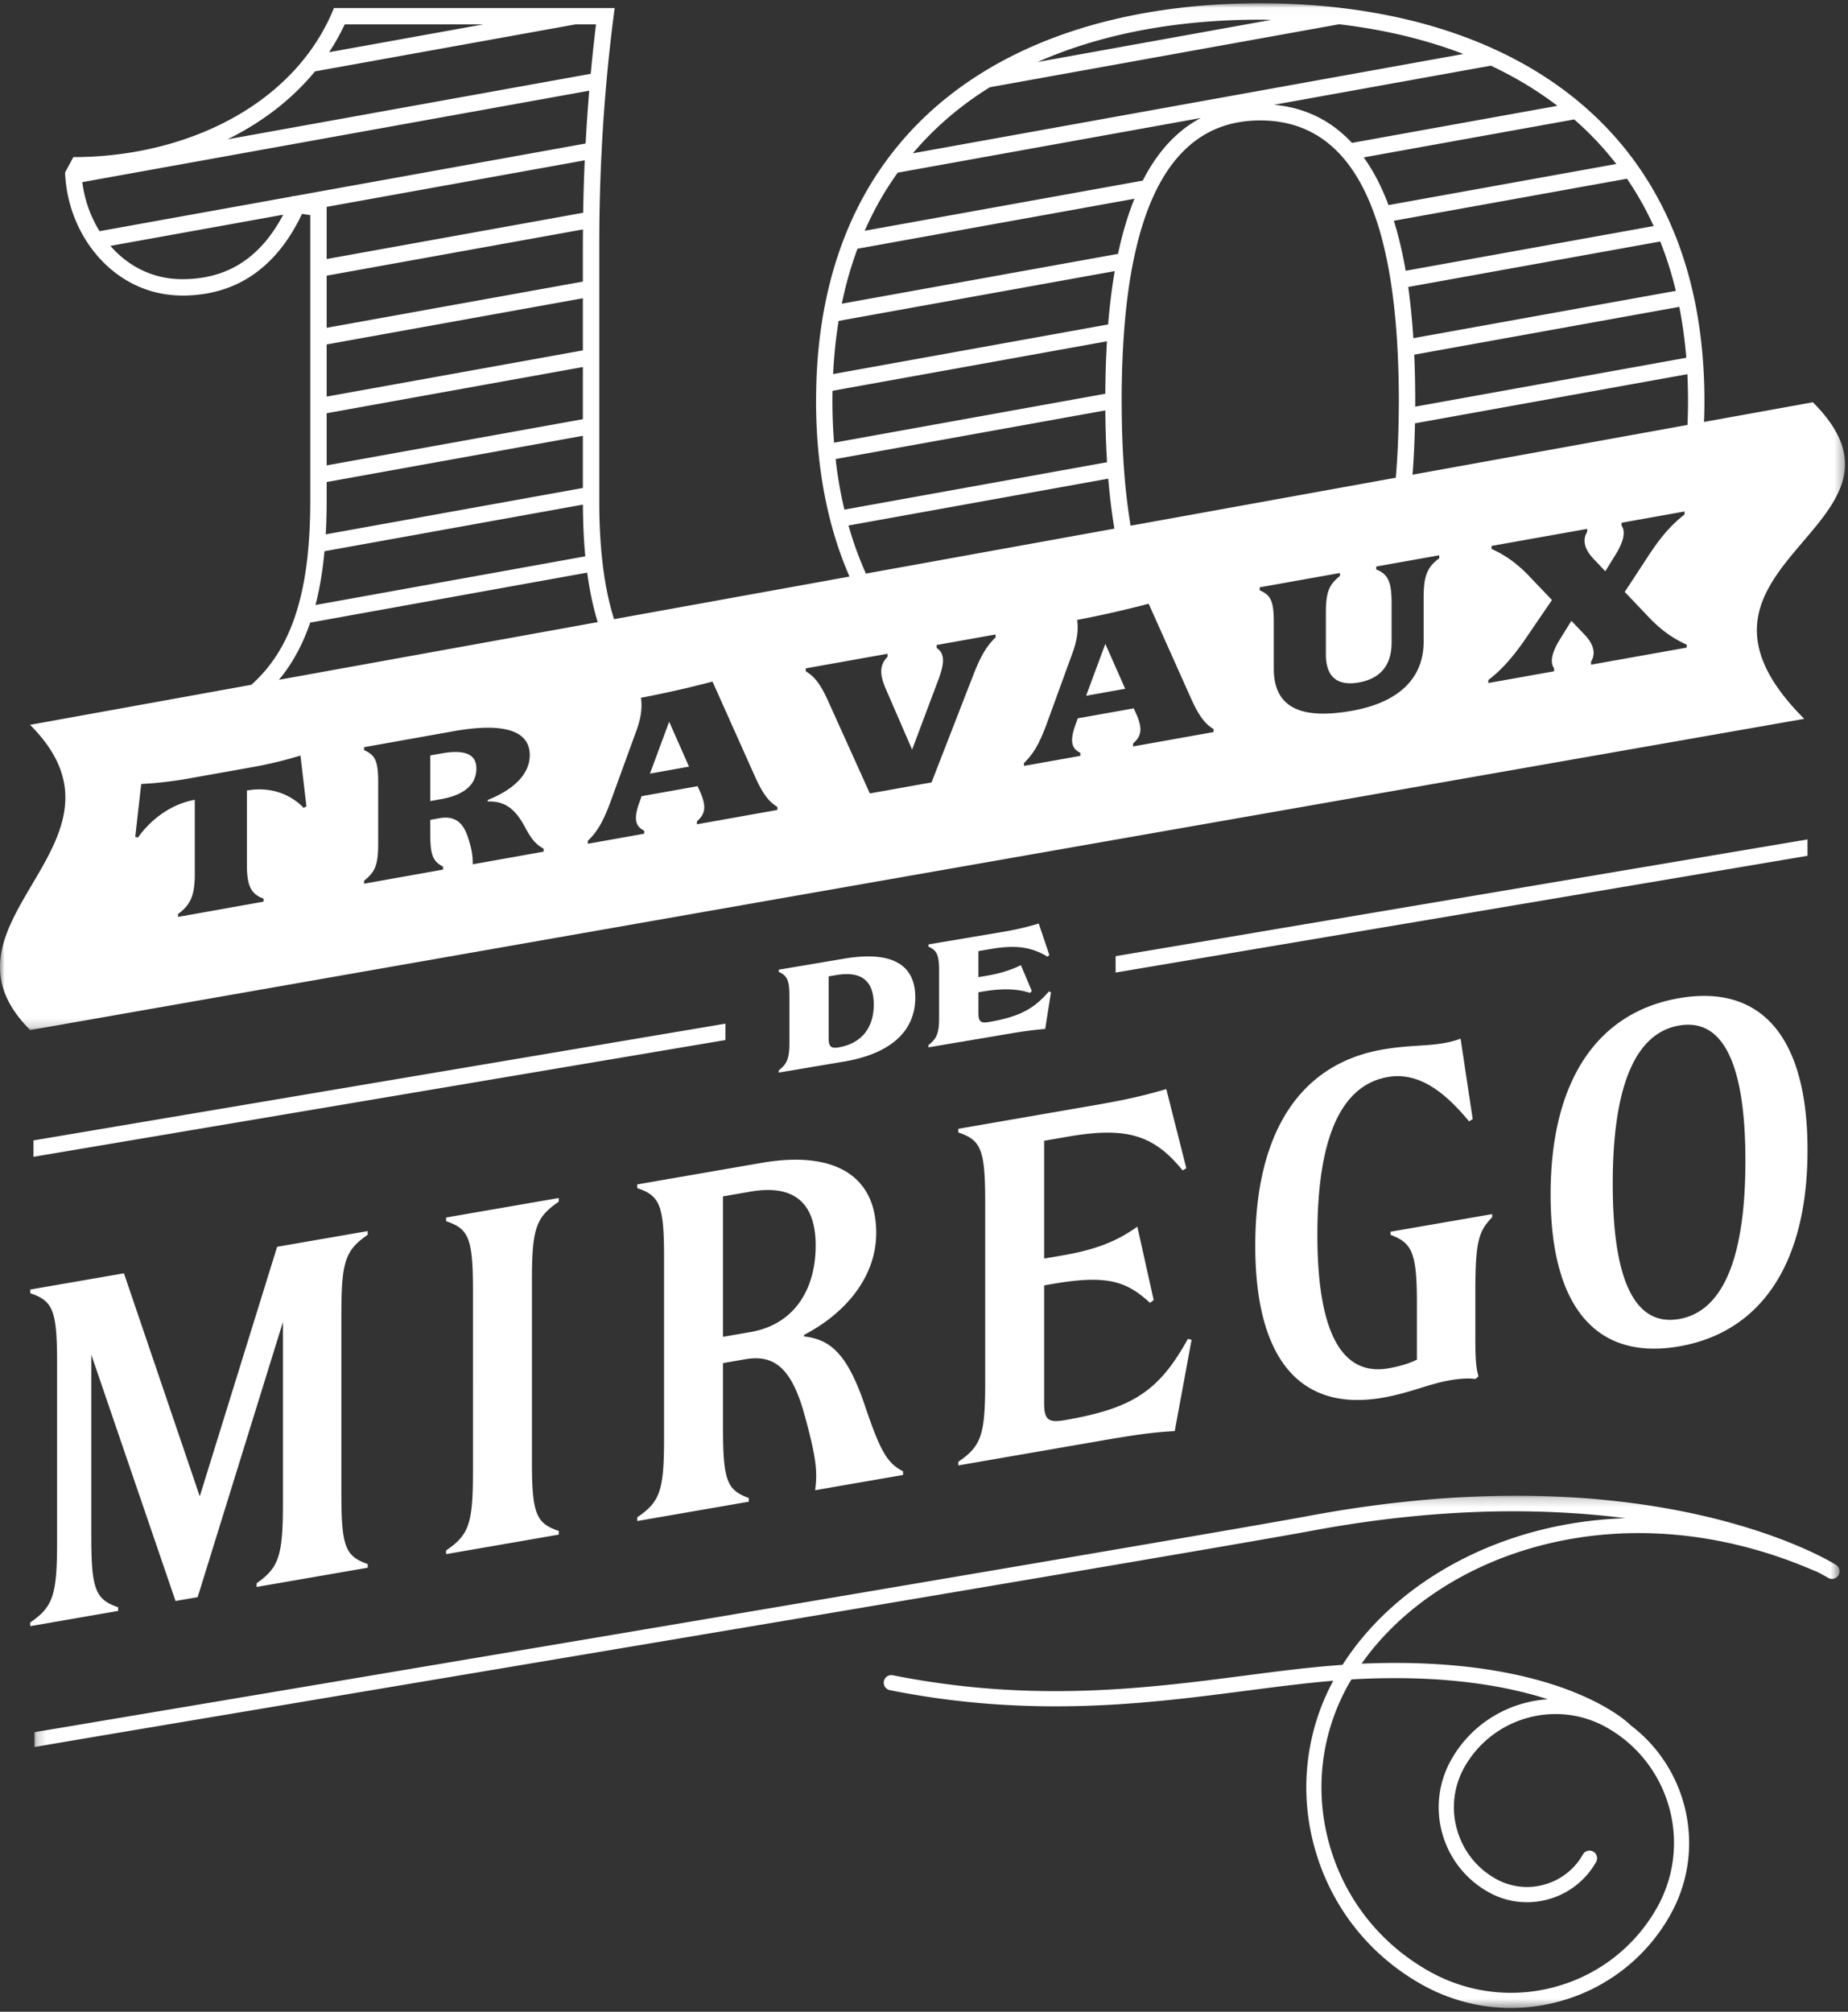
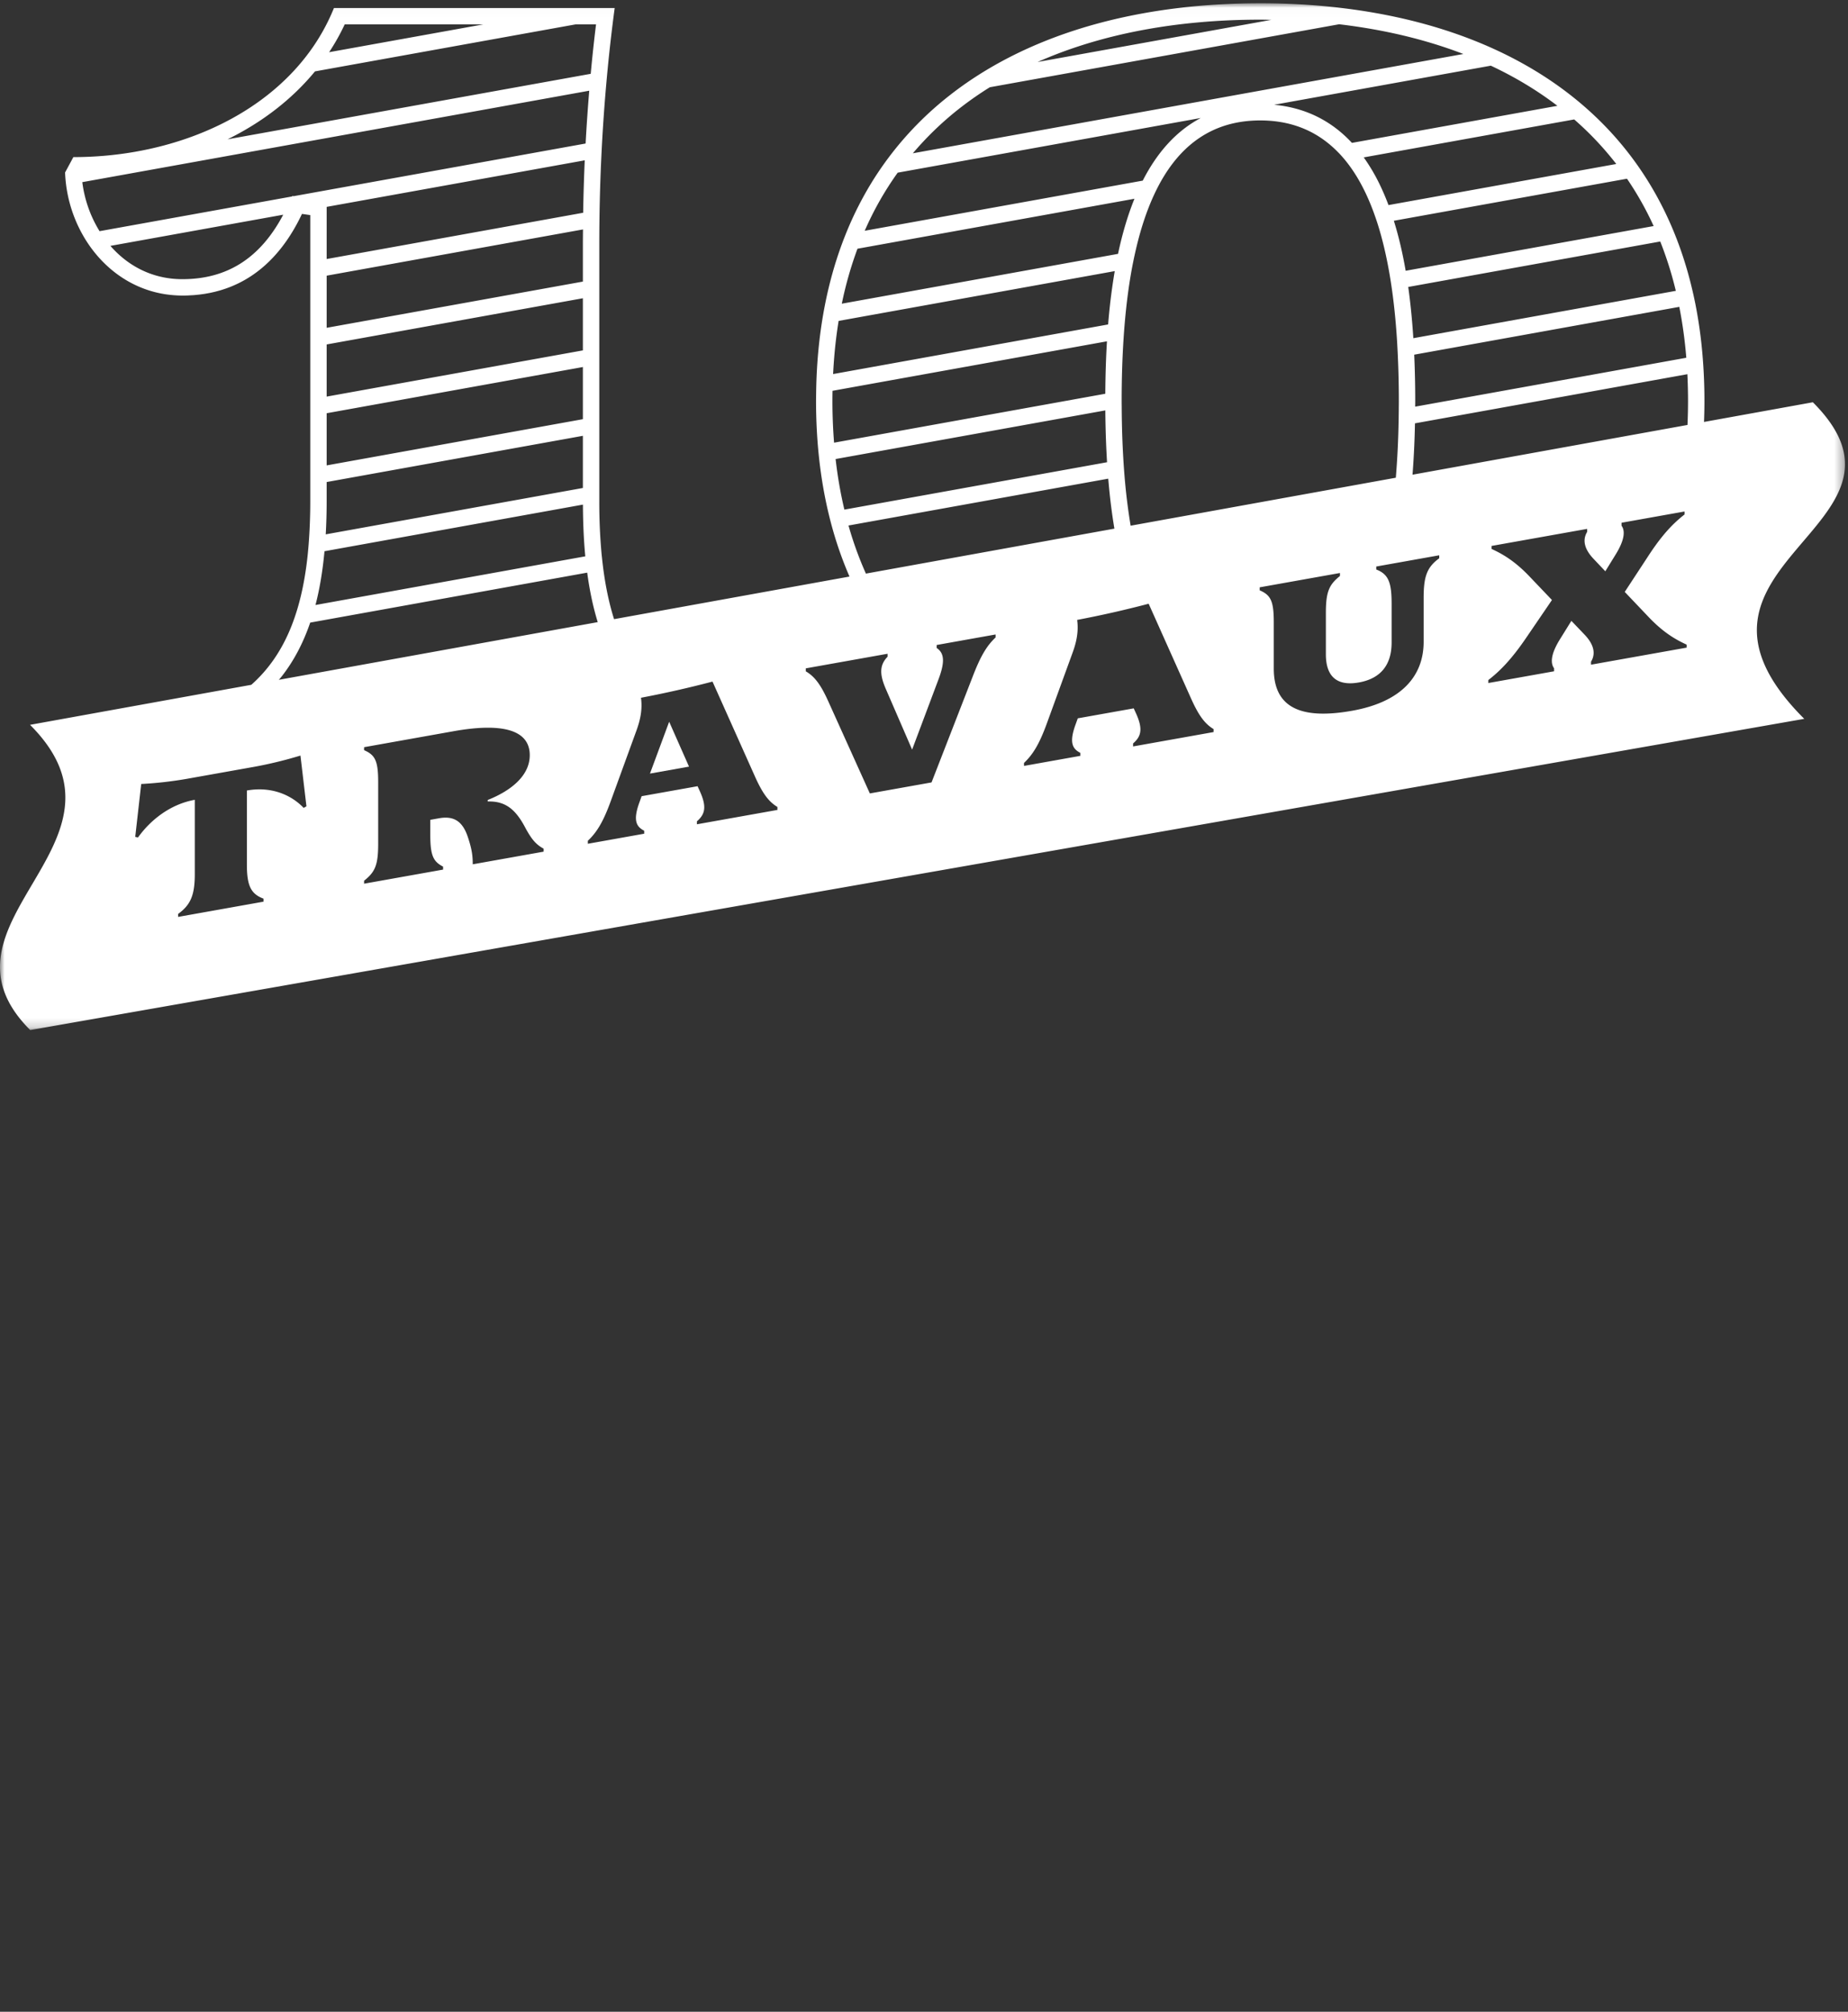
<svg xmlns="http://www.w3.org/2000/svg" xmlns:xlink="http://www.w3.org/1999/xlink" width="203" height="221" viewBox="0 0 203 221">
  <rect x="0" y="0" width="203" height="221" fill="#333333" stroke="none" />
  <title>logo-10-travaux</title>
  <defs>
    <path id="a" d="M0 .016h202.67v112.796H0z" />
    <path id="c" d="M.185.227h198.287V56.5H.185z" />
  </defs>
  <g fill="none" fill-rule="evenodd">
    <path fill="#FFF" d="M71.397 84.982l4.29-.766-2.18-4.93z" />
    <g transform="translate(0 .344)">
      <mask id="b" fill="#fff">
        <use xlink:href="#a" />
      </mask>
-       <path d="M185.367 46.338l-30.204 5.466c.139-1.778.23-3.656.269-5.643l29.923-5.398c.046.962.073 1.938.073 2.93 0 .896-.023 1.776-.06 2.645zm-.09 24.462l-10.506 1.875v-.328c.422-.685.516-1.685-.703-2.967l-1.454-1.521-1.243 2.002c-1.055 1.688-1.055 2.672-.657 3.21v.329l-7.223 1.289v-.328c1.267-.976 2.533-2.256 4.151-4.63l2.838-4.162-2.368-2.483c-1.548-1.645-2.862-2.489-4.269-3.128v-.328l10.506-1.875v.328c-.422.684-.516 1.685.703 2.967l1.29 1.363 1.103-1.79c1.055-1.688 1.078-2.676.68-3.214v-.328l6.918-1.235v.328c-1.244.972-2.463 2.22-4.01 4.605l-2.557 3.901 2.533 2.664c1.547 1.645 2.861 2.488 4.268 3.128v.328zm-27.18-9.816c-1.36.993-1.712 2.016-1.712 4.36v4.826c0 3.655-2.321 6.577-7.856 7.565-5.628 1.004-8.606-.338-8.606-4.626v-5.085c0-2.343-.328-2.987-1.548-3.52v-.328l8.817-1.574v.328c-1.196.964-1.547 1.73-1.547 4.072v4.523c0 2.624 1.383 3.502 3.634 3.1 2.228-.398 3.588-1.765 3.588-4.39v-4.264c0-2.343-.352-3.24-1.688-3.752v-.328l6.918-1.235v.328zm-24.789 19.093l-8.84 1.578v-.328c.89-.768 1.101-1.579.328-3.292l-.258-.563-6.145 1.096-.234.652c-.727 1.98-.375 2.69.516 3.141v.328l-6.19 1.105v-.328c.984-.925 1.688-2.082 2.509-4.337l2.837-7.794c.445-1.228.657-2.343.493-3.579a115.864 115.864 0 0 0 7.855-1.777l4.62 10.328c.868 1.954 1.548 2.863 2.51 3.442v.328zm-23.944-10.394c-.985.926-1.665 2.078-2.532 4.342l-4.503 11.582-6.777 1.21-4.502-9.975c-.868-1.954-1.548-2.863-2.533-3.437v-.328l8.981-1.603v.327c-.89.91-.89 1.94-.187 3.549l2.884 6.654 2.885-7.684c.703-1.86.703-2.89-.188-3.481v-.328l6.472-1.156v.328zM85.397 88.63l-8.841 1.578v-.328c.89-.769 1.102-1.58.328-3.292l-.258-.564-6.144 1.097-.234.652c-.727 1.98-.376 2.69.516 3.14v.329l-6.191 1.105v-.328c.985-.926 1.689-2.082 2.51-4.338l2.837-7.793c.445-1.228.656-2.343.492-3.58a115.94 115.94 0 0 0 7.856-1.776l4.62 10.328c.867 1.954 1.547 2.864 2.509 3.442v.328zm-25.68 4.584l-7.786 1.39c0-.937-.093-1.67-.54-2.997-.585-1.77-1.57-2.344-3.165-2.06l-.961.172v1.594c0 2.343.328 2.987 1.407 3.545v.328l-8.677 1.548v-.327c1.22-.968 1.548-1.73 1.548-4.073v-6.748c0-2.343-.328-2.987-1.548-3.52v-.327l9.826-1.754c5.487-.98 8.372-.089 8.372 2.63 0 2.295-2.134 3.942-4.62 4.924v.164c1.9-.058 3.025.819 4.08 2.787.728 1.369 1.22 1.937 2.064 2.396v.328zm-26.36-4.808c-1.337-1.401-3.517-2.394-6.237-1.909v8.154c0 2.344.468 3.22 1.829 3.727v.329l-9.38 1.674v-.328c1.36-.993 1.829-2.037 1.829-4.38v-8.154c-2.72.485-4.902 2.257-6.238 4.136l-.305-.063.657-5.81a42.42 42.42 0 0 0 5.018-.569l7.457-1.331a45.391 45.391 0 0 0 5.018-1.224l.657 5.577-.305.171zm-2.392-14.47c1.304-1.671 2.333-3.618 3.11-5.884l30.428-5.489c.268 1.99.651 3.795 1.157 5.436l-35.026 6.337c.112-.132.224-.264.33-.4zM64.033 55.09c.01 2.033.093 3.926.26 5.682l-29.637 5.346c.463-1.781.789-3.747.989-5.907l28.388-5.121zm-.004-7.557v5.73l-28.247 5.094c.065-1.153.101-2.353.101-3.615v-2.132l28.146-5.077zm0-7.557v5.729l-28.146 5.077v-5.73l28.146-5.076zm0-7.558v5.73l-28.146 5.077v-5.73L64.03 32.42zm-28.146-4.308V22.382l28.35-5.114c-.085 1.91-.142 3.832-.174 5.76l-28.176 5.083zm28.158-3.251c-.004.515-.012 1.03-.012 1.545v4.186l-28.146 5.077V29.94l28.158-5.08zm-31.78-3.653l-.15-.021-.025.053-21.15 3.814a13.48 13.48 0 0 1-1.895-5.386L64.728 9.62c-.16 1.921-.294 3.855-.399 5.802L32.26 21.207zM20.03 30.325c-3.3 0-5.995-1.47-7.902-3.658l18.984-3.424c-2.516 4.761-6.149 7.082-11.082 7.082zM34.6 7.498l28.623-5.163h2.25c-.22 1.794-.414 3.605-.584 5.43L24.995 14.96c3.82-1.879 7.095-4.408 9.606-7.462zm3.265-5.163H53.09L36.153 5.39a23.798 23.798 0 0 0 1.713-3.055zm55.342 55.05l28.532-5.146c.163 1.956.389 3.783.676 5.49l-27.296 4.94a38.566 38.566 0 0 1-1.912-5.284zm-1.416-7.302l29.626-5.343c.016 2 .08 3.897.191 5.694l-28.855 5.205a46.964 46.964 0 0 1-.962-5.556zm-.35-6.39c0-.37.005-.739.012-1.106l30.144-5.437c-.109 1.817-.17 3.737-.182 5.761l-29.794 5.375c-.118-1.49-.18-3.02-.18-4.592zm.68-8.784l30.331-5.471a66.35 66.35 0 0 0-.725 5.86l-30.211 5.45c.099-2.018.3-3.966.606-5.839zm2.072-7.93l30.426-5.49c-.726 1.79-1.327 3.804-1.805 6.055l-30.342 5.473a41.195 41.195 0 0 1 1.721-6.039zm4.418-8.355l33.293-6.006c-2.604 1.373-4.736 3.671-6.375 6.88l-30.54 5.508a34.82 34.82 0 0 1 3.622-6.382zm6.549-6.869a37.699 37.699 0 0 1 3.57-2.514l38.37-6.92c4.94.583 9.517 1.677 13.65 3.266l-60.474 10.908a35.109 35.109 0 0 1 4.884-4.74zm33.274-9.94c.41 0 .813.014 1.22.02L113.98 6.466c6.91-3.059 15.19-4.65 24.454-4.65zm32.646 9.465l-22.571 4.072c-2.295-2.471-5.156-3.868-8.549-4.187l23.804-4.294c2.66 1.247 5.106 2.72 7.316 4.41zm6.465 6.392l-25.02 4.513c-.28-.746-.58-1.455-.901-2.128a20.401 20.401 0 0 0-1.82-3.11l23.12-4.17a34.541 34.541 0 0 1 4.621 4.895zM153.66 43.694c0 .324-.005.64-.007.96-.006.618-.015 1.227-.03 1.827a93.441 93.441 0 0 1-.294 5.654l-29.131 5.272a65.816 65.816 0 0 1-.673-5.497 85.388 85.388 0 0 1-.127-1.799c-.109-1.805-.169-3.704-.18-5.696-.002-.241-.006-.478-.006-.721 0-2.429.071-4.721.213-6.878.041-.626.088-1.242.141-1.845.186-2.102.446-4.063.782-5.878l.024-.12a47.265 47.265 0 0 1 .371-1.768c.527-2.3 1.194-4.338 2.006-6.099.163-.354.332-.697.506-1.029l.01-.02c.176-.335.359-.66.548-.971 2.47-4.076 5.977-6.2 10.623-6.2 3.14 0 5.756.976 7.887 2.863.237.21.467.43.692.662.032.033.064.063.095.096.102.107.202.216.3.327 1.318 1.487 2.417 3.385 3.307 5.678a28.285 28.285 0 0 1 .35.954c.088.251.175.504.257.763.527 1.658.962 3.493 1.308 5.495.1.578.192 1.17.278 1.777.246 1.76.432 3.64.556 5.634a111.335 111.335 0 0 1 .194 6.559zm27.99-19.205l-27.239 4.913c-.345-1.998-.778-3.827-1.299-5.494l25.61-4.62a34.88 34.88 0 0 1 2.928 5.2zm2.435 7.118l-28.832 5.201c-.128-1.999-.315-3.874-.561-5.628l27.684-4.994a40.096 40.096 0 0 1 1.71 5.42zm.383 1.76c.355 1.793.612 3.657.77 5.59l-29.782 5.372c.001-.213.005-.42.005-.635 0-1.772-.04-3.459-.111-5.075l29.118-5.253zm14.672 10.48l-11.957 2.163a59.294 59.294 0 0 0-.167-7.373v-.001a51.01 51.01 0 0 0-.782-5.588v-.002a45.17 45.17 0 0 0-.387-1.753l-.001-.004a42.352 42.352 0 0 0-1.682-5.425l-.003-.006a38.403 38.403 0 0 0-.702-1.695c-2.048-4.632-4.866-8.549-8.298-11.79l-.006-.005a38.194 38.194 0 0 0-.835-.764l-.017-.015c-5.861-5.197-13.374-8.546-21.814-10.241h-.001c-.424-.085-.85-.166-1.277-.242l-.12-.022a66.467 66.467 0 0 0-2.484-.391l-.222-.031a74.708 74.708 0 0 0-9.949-.646c-11.845 0-22.788 2.566-31.299 8.102h-.001a39.107 39.107 0 0 0-2.659 1.89v.001a36.444 36.444 0 0 0-6.873 6.969 36 36 0 0 0-.742 1.027l-.002.002c-.242.349-.48.702-.712 1.061a37.556 37.556 0 0 0-3.249 6.315v.002a38.16 38.16 0 0 0-.373.96l-.014.04c-1.603 4.316-2.578 9.202-2.813 14.69v.003c-.025.602-.04 1.214-.048 1.831v.004c-.003.26-.009.518-.009.78 0 4.458.47 8.54 1.35 12.264.14.592.289 1.173.45 1.746v.001a40.872 40.872 0 0 0 1.873 5.29l-25.86 4.68c-.513-1.618-.904-3.422-1.173-5.432a51.67 51.67 0 0 1-.156-1.327c-.016-.154-.034-.305-.049-.462a61.772 61.772 0 0 1-.246-5.687V26.405a200.577 200.577 0 0 1 .223-9.465 195.139 195.139 0 0 1 .508-7.653l.06-.676c.03-.341.061-.682.093-1.016l.015-.156c.239-2.49.51-4.798.793-6.903H36.684a22.234 22.234 0 0 1-3.057 5.31 23.64 23.64 0 0 1-1.908 2.173c-5.772 5.826-14.61 8.896-23.66 8.896l-.657 1.219-.254.471c.009.232.023.463.042.693l.001.004a15.102 15.102 0 0 0 2.313 6.853l.1.153c1.638 2.487 4.017 4.419 6.91 5.297.537.163 1.091.29 1.662.377.043.007.085.012.127.017.226.032.456.058.687.078.068.006.135.012.203.016a12.344 12.344 0 0 0 1.48.02c.084-.004.164-.01.246-.015.127-.007.255-.012.379-.022.103-.008.204-.02.305-.03.101-.01.203-.018.302-.03.115-.013.228-.03.341-.046.083-.012.166-.022.247-.035.123-.02.244-.043.365-.066.069-.012.139-.023.207-.037.129-.027.256-.056.382-.085.057-.014.115-.025.172-.04.135-.033.267-.07.399-.106l.137-.037c.14-.04.276-.084.412-.129l.108-.035c.143-.048.282-.098.42-.15l.085-.031c.144-.056.286-.114.427-.174l.06-.026c.147-.063.29-.13.432-.197l.042-.02a12.051 12.051 0 0 0 .902-.483c.143-.084.284-.171.423-.26l.006-.004c.14-.091.28-.184.415-.28 2.404-1.685 4.091-4.095 5.284-6.62l.911.13V54.743A61.032 61.032 0 0 1 33.9 59.5c-.022.272-.045.542-.071.807l-.022.236c-.227 2.195-.597 4.165-1.118 5.93-.096.326-.197.643-.304.954l-.014.045c-.112.324-.229.64-.35.95-1.047 2.649-2.51 4.77-4.414 6.462L3.3 79.282c13.008 12.996-11.868 21.654.019 33.53l194.875-34.188c-17.11-17.094 14.636-21.1.945-34.778z" fill="#FFF" mask="url(#b)" />
+       <path d="M185.367 46.338l-30.204 5.466c.139-1.778.23-3.656.269-5.643l29.923-5.398c.046.962.073 1.938.073 2.93 0 .896-.023 1.776-.06 2.645zm-.09 24.462l-10.506 1.875v-.328c.422-.685.516-1.685-.703-2.967l-1.454-1.521-1.243 2.002c-1.055 1.688-1.055 2.672-.657 3.21v.329l-7.223 1.289v-.328c1.267-.976 2.533-2.256 4.151-4.63l2.838-4.162-2.368-2.483c-1.548-1.645-2.862-2.489-4.269-3.128v-.328l10.506-1.875v.328c-.422.684-.516 1.685.703 2.967l1.29 1.363 1.103-1.79c1.055-1.688 1.078-2.676.68-3.214v-.328l6.918-1.235v.328c-1.244.972-2.463 2.22-4.01 4.605l-2.557 3.901 2.533 2.664c1.547 1.645 2.861 2.488 4.268 3.128v.328zm-27.18-9.816c-1.36.993-1.712 2.016-1.712 4.36v4.826c0 3.655-2.321 6.577-7.856 7.565-5.628 1.004-8.606-.338-8.606-4.626v-5.085c0-2.343-.328-2.987-1.548-3.52v-.328l8.817-1.574v.328c-1.196.964-1.547 1.73-1.547 4.072v4.523c0 2.624 1.383 3.502 3.634 3.1 2.228-.398 3.588-1.765 3.588-4.39v-4.264c0-2.343-.352-3.24-1.688-3.752v-.328l6.918-1.235v.328zm-24.789 19.093l-8.84 1.578v-.328c.89-.768 1.101-1.579.328-3.292l-.258-.563-6.145 1.096-.234.652c-.727 1.98-.375 2.69.516 3.141v.328l-6.19 1.105v-.328c.984-.925 1.688-2.082 2.509-4.337l2.837-7.794c.445-1.228.657-2.343.493-3.579a115.864 115.864 0 0 0 7.855-1.777l4.62 10.328c.868 1.954 1.548 2.863 2.51 3.442v.328zm-23.944-10.394c-.985.926-1.665 2.078-2.532 4.342l-4.503 11.582-6.777 1.21-4.502-9.975c-.868-1.954-1.548-2.863-2.533-3.437v-.328l8.981-1.603v.327c-.89.91-.89 1.94-.187 3.549l2.884 6.654 2.885-7.684c.703-1.86.703-2.89-.188-3.481v-.328l6.472-1.156v.328zM85.397 88.63l-8.841 1.578v-.328c.89-.769 1.102-1.58.328-3.292l-.258-.564-6.144 1.097-.234.652c-.727 1.98-.376 2.69.516 3.14v.329l-6.191 1.105v-.328c.985-.926 1.689-2.082 2.51-4.338l2.837-7.793c.445-1.228.656-2.343.492-3.58a115.94 115.94 0 0 0 7.856-1.776l4.62 10.328c.867 1.954 1.547 2.864 2.509 3.442v.328zm-25.68 4.584l-7.786 1.39c0-.937-.093-1.67-.54-2.997-.585-1.77-1.57-2.344-3.165-2.06l-.961.172v1.594c0 2.343.328 2.987 1.407 3.545v.328l-8.677 1.548v-.327c1.22-.968 1.548-1.73 1.548-4.073v-6.748c0-2.343-.328-2.987-1.548-3.52v-.327l9.826-1.754c5.487-.98 8.372-.089 8.372 2.63 0 2.295-2.134 3.942-4.62 4.924v.164c1.9-.058 3.025.819 4.08 2.787.728 1.369 1.22 1.937 2.064 2.396v.328zm-26.36-4.808c-1.337-1.401-3.517-2.394-6.237-1.909v8.154c0 2.344.468 3.22 1.829 3.727v.329l-9.38 1.674v-.328c1.36-.993 1.829-2.037 1.829-4.38v-8.154c-2.72.485-4.902 2.257-6.238 4.136l-.305-.063.657-5.81a42.42 42.42 0 0 0 5.018-.569l7.457-1.331a45.391 45.391 0 0 0 5.018-1.224l.657 5.577-.305.171zm-2.392-14.47c1.304-1.671 2.333-3.618 3.11-5.884l30.428-5.489c.268 1.99.651 3.795 1.157 5.436l-35.026 6.337c.112-.132.224-.264.33-.4zM64.033 55.09c.01 2.033.093 3.926.26 5.682l-29.637 5.346c.463-1.781.789-3.747.989-5.907l28.388-5.121zm-.004-7.557v5.73l-28.247 5.094c.065-1.153.101-2.353.101-3.615v-2.132l28.146-5.077zm0-7.557v5.729l-28.146 5.077v-5.73l28.146-5.076zm0-7.558v5.73l-28.146 5.077v-5.73L64.03 32.42zm-28.146-4.308V22.382l28.35-5.114c-.085 1.91-.142 3.832-.174 5.76l-28.176 5.083zm28.158-3.251c-.004.515-.012 1.03-.012 1.545v4.186l-28.146 5.077V29.94l28.158-5.08zm-31.78-3.653l-.15-.021-.025.053-21.15 3.814a13.48 13.48 0 0 1-1.895-5.386L64.728 9.62c-.16 1.921-.294 3.855-.399 5.802L32.26 21.207zM20.03 30.325c-3.3 0-5.995-1.47-7.902-3.658l18.984-3.424c-2.516 4.761-6.149 7.082-11.082 7.082zM34.6 7.498l28.623-5.163h2.25c-.22 1.794-.414 3.605-.584 5.43L24.995 14.96c3.82-1.879 7.095-4.408 9.606-7.462zm3.265-5.163H53.09L36.153 5.39a23.798 23.798 0 0 0 1.713-3.055zm55.342 55.05l28.532-5.146c.163 1.956.389 3.783.676 5.49l-27.296 4.94a38.566 38.566 0 0 1-1.912-5.284zm-1.416-7.302l29.626-5.343c.016 2 .08 3.897.191 5.694l-28.855 5.205a46.964 46.964 0 0 1-.962-5.556zm-.35-6.39c0-.37.005-.739.012-1.106l30.144-5.437c-.109 1.817-.17 3.737-.182 5.761l-29.794 5.375c-.118-1.49-.18-3.02-.18-4.592zm.68-8.784l30.331-5.471a66.35 66.35 0 0 0-.725 5.86l-30.211 5.45c.099-2.018.3-3.966.606-5.839zm2.072-7.93l30.426-5.49c-.726 1.79-1.327 3.804-1.805 6.055l-30.342 5.473a41.195 41.195 0 0 1 1.721-6.039zm4.418-8.355l33.293-6.006c-2.604 1.373-4.736 3.671-6.375 6.88l-30.54 5.508a34.82 34.82 0 0 1 3.622-6.382zm6.549-6.869a37.699 37.699 0 0 1 3.57-2.514l38.37-6.92c4.94.583 9.517 1.677 13.65 3.266l-60.474 10.908a35.109 35.109 0 0 1 4.884-4.74zm33.274-9.94c.41 0 .813.014 1.22.02L113.98 6.466c6.91-3.059 15.19-4.65 24.454-4.65zm32.646 9.465l-22.571 4.072c-2.295-2.471-5.156-3.868-8.549-4.187l23.804-4.294c2.66 1.247 5.106 2.72 7.316 4.41zm6.465 6.392l-25.02 4.513c-.28-.746-.58-1.455-.901-2.128a20.401 20.401 0 0 0-1.82-3.11l23.12-4.17a34.541 34.541 0 0 1 4.621 4.895zM153.66 43.694c0 .324-.005.64-.007.96-.006.618-.015 1.227-.03 1.827a93.441 93.441 0 0 1-.294 5.654l-29.131 5.272a65.816 65.816 0 0 1-.673-5.497 85.388 85.388 0 0 1-.127-1.799c-.109-1.805-.169-3.704-.18-5.696-.002-.241-.006-.478-.006-.721 0-2.429.071-4.721.213-6.878.041-.626.088-1.242.141-1.845.186-2.102.446-4.063.782-5.878l.024-.12a47.265 47.265 0 0 1 .371-1.768c.527-2.3 1.194-4.338 2.006-6.099.163-.354.332-.697.506-1.029l.01-.02c.176-.335.359-.66.548-.971 2.47-4.076 5.977-6.2 10.623-6.2 3.14 0 5.756.976 7.887 2.863.237.21.467.43.692.662.032.033.064.063.095.096.102.107.202.216.3.327 1.318 1.487 2.417 3.385 3.307 5.678a28.285 28.285 0 0 1 .35.954c.088.251.175.504.257.763.527 1.658.962 3.493 1.308 5.495.1.578.192 1.17.278 1.777.246 1.76.432 3.64.556 5.634a111.335 111.335 0 0 1 .194 6.559zm27.99-19.205l-27.239 4.913c-.345-1.998-.778-3.827-1.299-5.494l25.61-4.62a34.88 34.88 0 0 1 2.928 5.2zm2.435 7.118l-28.832 5.201c-.128-1.999-.315-3.874-.561-5.628l27.684-4.994a40.096 40.096 0 0 1 1.71 5.42zm.383 1.76c.355 1.793.612 3.657.77 5.59l-29.782 5.372c.001-.213.005-.42.005-.635 0-1.772-.04-3.459-.111-5.075l29.118-5.253m14.672 10.48l-11.957 2.163a59.294 59.294 0 0 0-.167-7.373v-.001a51.01 51.01 0 0 0-.782-5.588v-.002a45.17 45.17 0 0 0-.387-1.753l-.001-.004a42.352 42.352 0 0 0-1.682-5.425l-.003-.006a38.403 38.403 0 0 0-.702-1.695c-2.048-4.632-4.866-8.549-8.298-11.79l-.006-.005a38.194 38.194 0 0 0-.835-.764l-.017-.015c-5.861-5.197-13.374-8.546-21.814-10.241h-.001c-.424-.085-.85-.166-1.277-.242l-.12-.022a66.467 66.467 0 0 0-2.484-.391l-.222-.031a74.708 74.708 0 0 0-9.949-.646c-11.845 0-22.788 2.566-31.299 8.102h-.001a39.107 39.107 0 0 0-2.659 1.89v.001a36.444 36.444 0 0 0-6.873 6.969 36 36 0 0 0-.742 1.027l-.002.002c-.242.349-.48.702-.712 1.061a37.556 37.556 0 0 0-3.249 6.315v.002a38.16 38.16 0 0 0-.373.96l-.014.04c-1.603 4.316-2.578 9.202-2.813 14.69v.003c-.025.602-.04 1.214-.048 1.831v.004c-.003.26-.009.518-.009.78 0 4.458.47 8.54 1.35 12.264.14.592.289 1.173.45 1.746v.001a40.872 40.872 0 0 0 1.873 5.29l-25.86 4.68c-.513-1.618-.904-3.422-1.173-5.432a51.67 51.67 0 0 1-.156-1.327c-.016-.154-.034-.305-.049-.462a61.772 61.772 0 0 1-.246-5.687V26.405a200.577 200.577 0 0 1 .223-9.465 195.139 195.139 0 0 1 .508-7.653l.06-.676c.03-.341.061-.682.093-1.016l.015-.156c.239-2.49.51-4.798.793-6.903H36.684a22.234 22.234 0 0 1-3.057 5.31 23.64 23.64 0 0 1-1.908 2.173c-5.772 5.826-14.61 8.896-23.66 8.896l-.657 1.219-.254.471c.009.232.023.463.042.693l.001.004a15.102 15.102 0 0 0 2.313 6.853l.1.153c1.638 2.487 4.017 4.419 6.91 5.297.537.163 1.091.29 1.662.377.043.007.085.012.127.017.226.032.456.058.687.078.068.006.135.012.203.016a12.344 12.344 0 0 0 1.48.02c.084-.004.164-.01.246-.015.127-.007.255-.012.379-.022.103-.008.204-.02.305-.03.101-.01.203-.018.302-.03.115-.013.228-.03.341-.046.083-.012.166-.022.247-.035.123-.02.244-.043.365-.066.069-.012.139-.023.207-.037.129-.027.256-.056.382-.085.057-.014.115-.025.172-.04.135-.033.267-.07.399-.106l.137-.037c.14-.04.276-.084.412-.129l.108-.035c.143-.048.282-.098.42-.15l.085-.031c.144-.056.286-.114.427-.174l.06-.026c.147-.063.29-.13.432-.197l.042-.02a12.051 12.051 0 0 0 .902-.483c.143-.084.284-.171.423-.26l.006-.004c.14-.091.28-.184.415-.28 2.404-1.685 4.091-4.095 5.284-6.62l.911.13V54.743A61.032 61.032 0 0 1 33.9 59.5c-.022.272-.045.542-.071.807l-.022.236c-.227 2.195-.597 4.165-1.118 5.93-.096.326-.197.643-.304.954l-.014.045c-.112.324-.229.64-.35.95-1.047 2.649-2.51 4.77-4.414 6.462L3.3 79.282c13.008 12.996-11.868 21.654.019 33.53l194.875-34.188c-17.11-17.094 14.636-21.1.945-34.778z" fill="#FFF" mask="url(#b)" />
    </g>
-     <path d="M48.46 82.774l-1.195.213V88l1.196-.213c2.58-.46 3.869-1.628 3.869-3.362 0-1.593-1.29-2.113-3.87-1.652M119.308 76.43l4.291-.767-2.18-4.93zM12.977 176.967L3.32 178.64v-.404c2.487-1.701 2.95-2.995 2.95-8.773v-19.76c0-5.778-.463-6.796-2.95-7.637v-.404l10.295-1.783 8.328 24.5 8.5-27.415 9.948-1.723v.404c-2.429 1.692-2.891 2.87-2.891 8.648v19.876c0 5.778.462 6.796 2.891 7.647v.404l-12.202 2.113v-.404c2.371-1.682 2.89-2.87 2.89-8.648v-20.05l-9.368 30.224-2.429.42-9.253-27.055v19.992c0 5.778.463 6.911 2.95 7.751v.404zM49.004 170.323c2.487-1.702 2.95-2.88 2.95-8.658V141.79c0-5.779-.463-6.796-2.95-7.637v-.404l12.376-2.143v.404c-2.486 1.701-2.948 2.88-2.948 8.658v19.875c0 5.778.462 6.796 2.948 7.637v.404l-12.376 2.144v-.405zM79.422 131.427v15.427l3.008-.52c5.031-.872 7.171-4.94 7.171-9.505 0-4.45-2.14-6.794-7.17-5.922l-3.009.52zm2.834 33.541l-12.26 2.124v-.405c2.486-1.701 2.95-2.88 2.95-8.657v-19.876c0-5.778-.464-6.796-2.95-7.636v-.405l13.648-2.364c7.866-1.362 12.608 1.283 12.608 7.697 0 4.853-3.412 8.853-7.923 11.194v.173c2.776.329 4.684 1.732 6.65 7.516 1.678 4.967 2.43 6.397 4.222 7.3v.404l-9.657 1.673c.23-1.89.23-3.217-1.157-8.235-1.447-5.296-3.413-6.69-6.536-6.149l-2.429.421v7.165c0 5.778.463 6.796 2.834 7.656v.404zM129.042 157.211c-1.966.11-3.702.295-7.576.966l-16.194 2.805v-.404c2.487-1.702 2.95-2.88 2.95-8.659v-19.875c0-5.778-.463-6.796-2.95-7.637v-.404l15.21-2.635c3.76-.65 5.61-1.144 7.635-1.726l2.197 8.69-.405.244c-3.238-4.003-6.303-4.801-12.665-3.7l-2.545.441v12.943l2.082-.36c3.76-.652 6.015-1.62 8.155-3.147l1.793 8.068-.405.301c-2.545-2.333-4.627-3.128-10.7-2.076l-.925.16v13c0 1.791.52 2.106 2.256 1.805 7.46-1.292 10.352-3.18 13.533-8.93l.404.103-1.85 10.027zM151.885 153.544c-9.138 1.582-13.996-4.336-13.996-16.7 0-12.366 4.858-19.967 13.996-21.55 2.891-.5 4.627-.34 6.766-.71a9.834 9.834 0 0 0 1.793-.484l1.33 8.841-.404.244c-2.546-3.084-5.437-5.472-8.907-4.871-5.494.951-7.75 7.409-7.75 17.347 0 9.938 2.314 15.604 7.808 14.653 1.157-.2 2.197-.496 3.123-.946v-6.298c0-5.547-.579-6.544-2.892-7.415v-.347l11.162-1.933v.347c-1.504 1.532-1.85 2.69-1.85 8.236v5.143c0 2.427.115 3.331.346 4.1l-.347.29c-.693-.11-1.677-.055-2.833.145-2.256.39-4.396 1.397-7.345 1.908M184.443 144.9c5.147-.892 7.287-7.445 7.287-17.382 0-9.938-2.14-15.75-7.287-14.859-5.147.892-7.287 7.445-7.287 17.383 0 9.938 2.14 15.75 7.287 14.858m0-35.245c9.08-1.573 14.111 4.316 14.111 16.68 0 12.365-5.031 19.997-14.111 21.57-9.08 1.572-14.112-4.317-14.112-16.681 0-12.365 5.032-19.996 14.112-21.57M95.98 110.344c0-2.65-1.414-3.682-4.084-3.232l-.866.146v6.819c0 .919.283 1.118 1.079.984 2.457-.415 3.872-2.067 3.872-4.717zm-10.432 7.237c.92-.72 1.167-1.292 1.167-3.059v-5.087c0-1.767-.247-2.255-1.167-2.665v-.247l7.18-1.212c4.65-.784 7.815.236 7.815 4.263 0 4.029-3.165 6.258-7.816 7.043l-7.179 1.212v-.248zM114.812 113.031c-.849.073-2.051.205-3.73.488l-9.09 1.534v-.247c.92-.72 1.167-1.292 1.167-3.059v-5.087c0-1.767-.247-2.255-1.167-2.665v-.247l8.382-1.415a31.162 31.162 0 0 0 3.73-.877l1.167 3.46-.212.177c-1.715-1.053-3.483-1.302-6.082-.864l-1.503.254v2.862l.866-.146c1.485-.251 2.741-.64 3.802-1.172l1.202 2.836-.194.209c-1.362-.442-2.97-.523-5.163-.153l-.513.086v2.296c0 .92.283 1.119 1.078.985 3.52-.594 5.057-1.507 6.667-3.37l.23.086-.637 4.029zM198.554 94.012l-76.005 12.827v-1.8l76.005-12.827zM79.684 114.254L3.679 127.08v-1.8l76.005-12.827z" fill="#FFF" />
    <g transform="translate(3.602 164.086)">
      <mask id="d" fill="#fff">
        <use xlink:href="#c" />
      </mask>
-       <path d="M198.085 7.824c-.81-.508-20.294-12.4-57.861-5.392C126.84 4.93.184 26.202.184 26.202v1.636C.14 27.772 127.025 6.59 140.525 4.07c14.013-2.616 25.526-2.508 34.435-1.374-13.735.44-25.301 7.03-31.087 16.108-3.315.227-6.812.671-10.493 1.151-11.03 1.432-23.524 3.06-38.906-.006a.837.837 0 0 0-.982.657.836.836 0 0 0 .603.966l.048.013c15.653 3.118 28.295 1.477 39.447.026 3.243-.42 6.33-.818 9.265-1.06a24.62 24.62 0 0 0-2.043 18.368c1.776 6.396 5.94 11.715 11.72 14.977a20.177 20.177 0 0 0 4.757 1.939c3.406.903 6.995.893 10.474-.077a19.92 19.92 0 0 0 12.093-9.448c4.042-7.147 2.03-16.09-4.373-20.896-.005-.008-.007-.022-.018-.03-.319-.32-7.955-7.639-29.5-6.708C154.636 6.346 174.787-.627 195.777 8.5c.028.014.056.008.086.016.85.427 1.304.704 1.333.718a.836.836 0 0 0 1.15-.261.841.841 0 0 0-.261-1.149h-.001zm-53.08 12.57c9.83-.54 16.768.69 21.42 2.19-4.279.276-8.34 2.626-10.602 6.63a10.595 10.595 0 0 0-.994 8.1 10.606 10.606 0 0 0 5.034 6.433 8.63 8.63 0 0 0 6.613.811 8.636 8.636 0 0 0 5.25-4.102.842.842 0 0 0-.31-1.136.835.835 0 0 0-1.137.31 6.991 6.991 0 0 1-4.246 3.315 6.987 6.987 0 0 1-5.348-.65 8.93 8.93 0 0 1-4.245-5.432 8.954 8.954 0 0 1 .833-6.835c3.116-5.501 10.123-7.447 15.629-4.335 6.978 3.945 9.447 12.827 5.504 19.8a18.289 18.289 0 0 1-11.089 8.66 18.28 18.28 0 0 1-13.97-1.709c-5.395-3.043-9.283-8.01-10.934-13.969-1.658-5.96-.887-12.214 2.16-17.603.086-.153.185-.309.285-.464.048-.007.101-.013.147-.013z" fill="#FFF" mask="url(#d)" />
    </g>
  </g>
</svg>